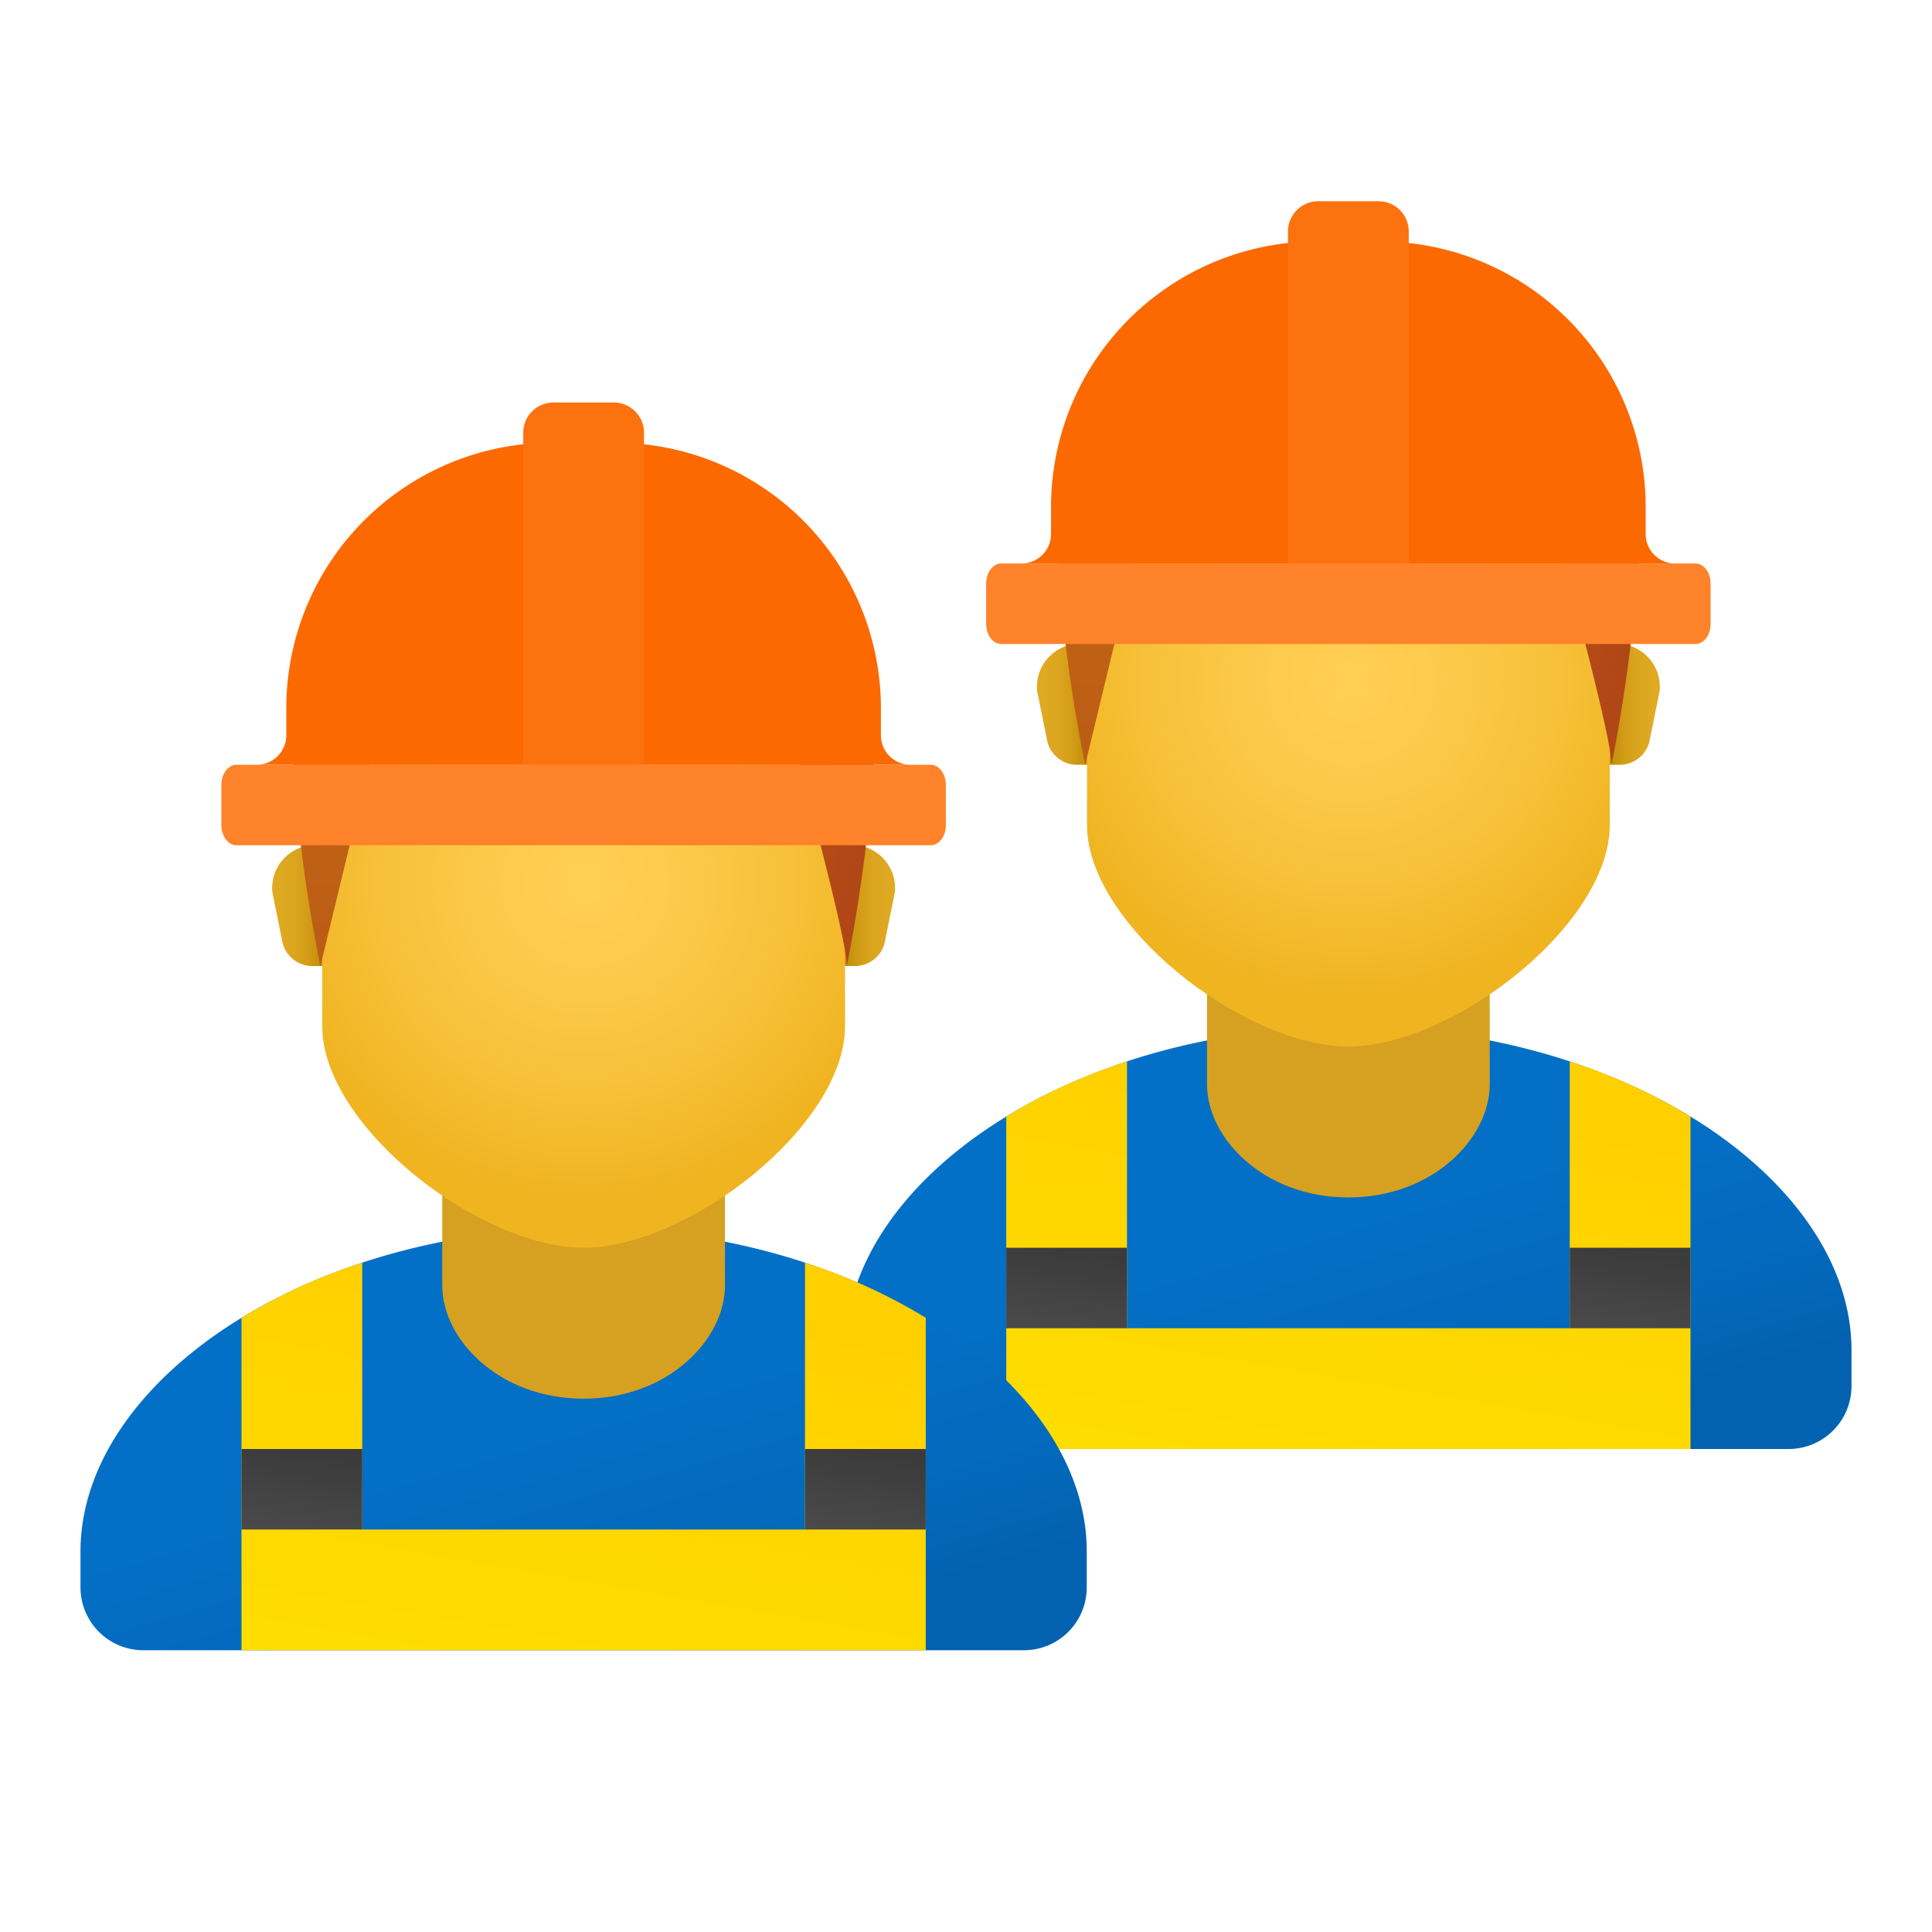
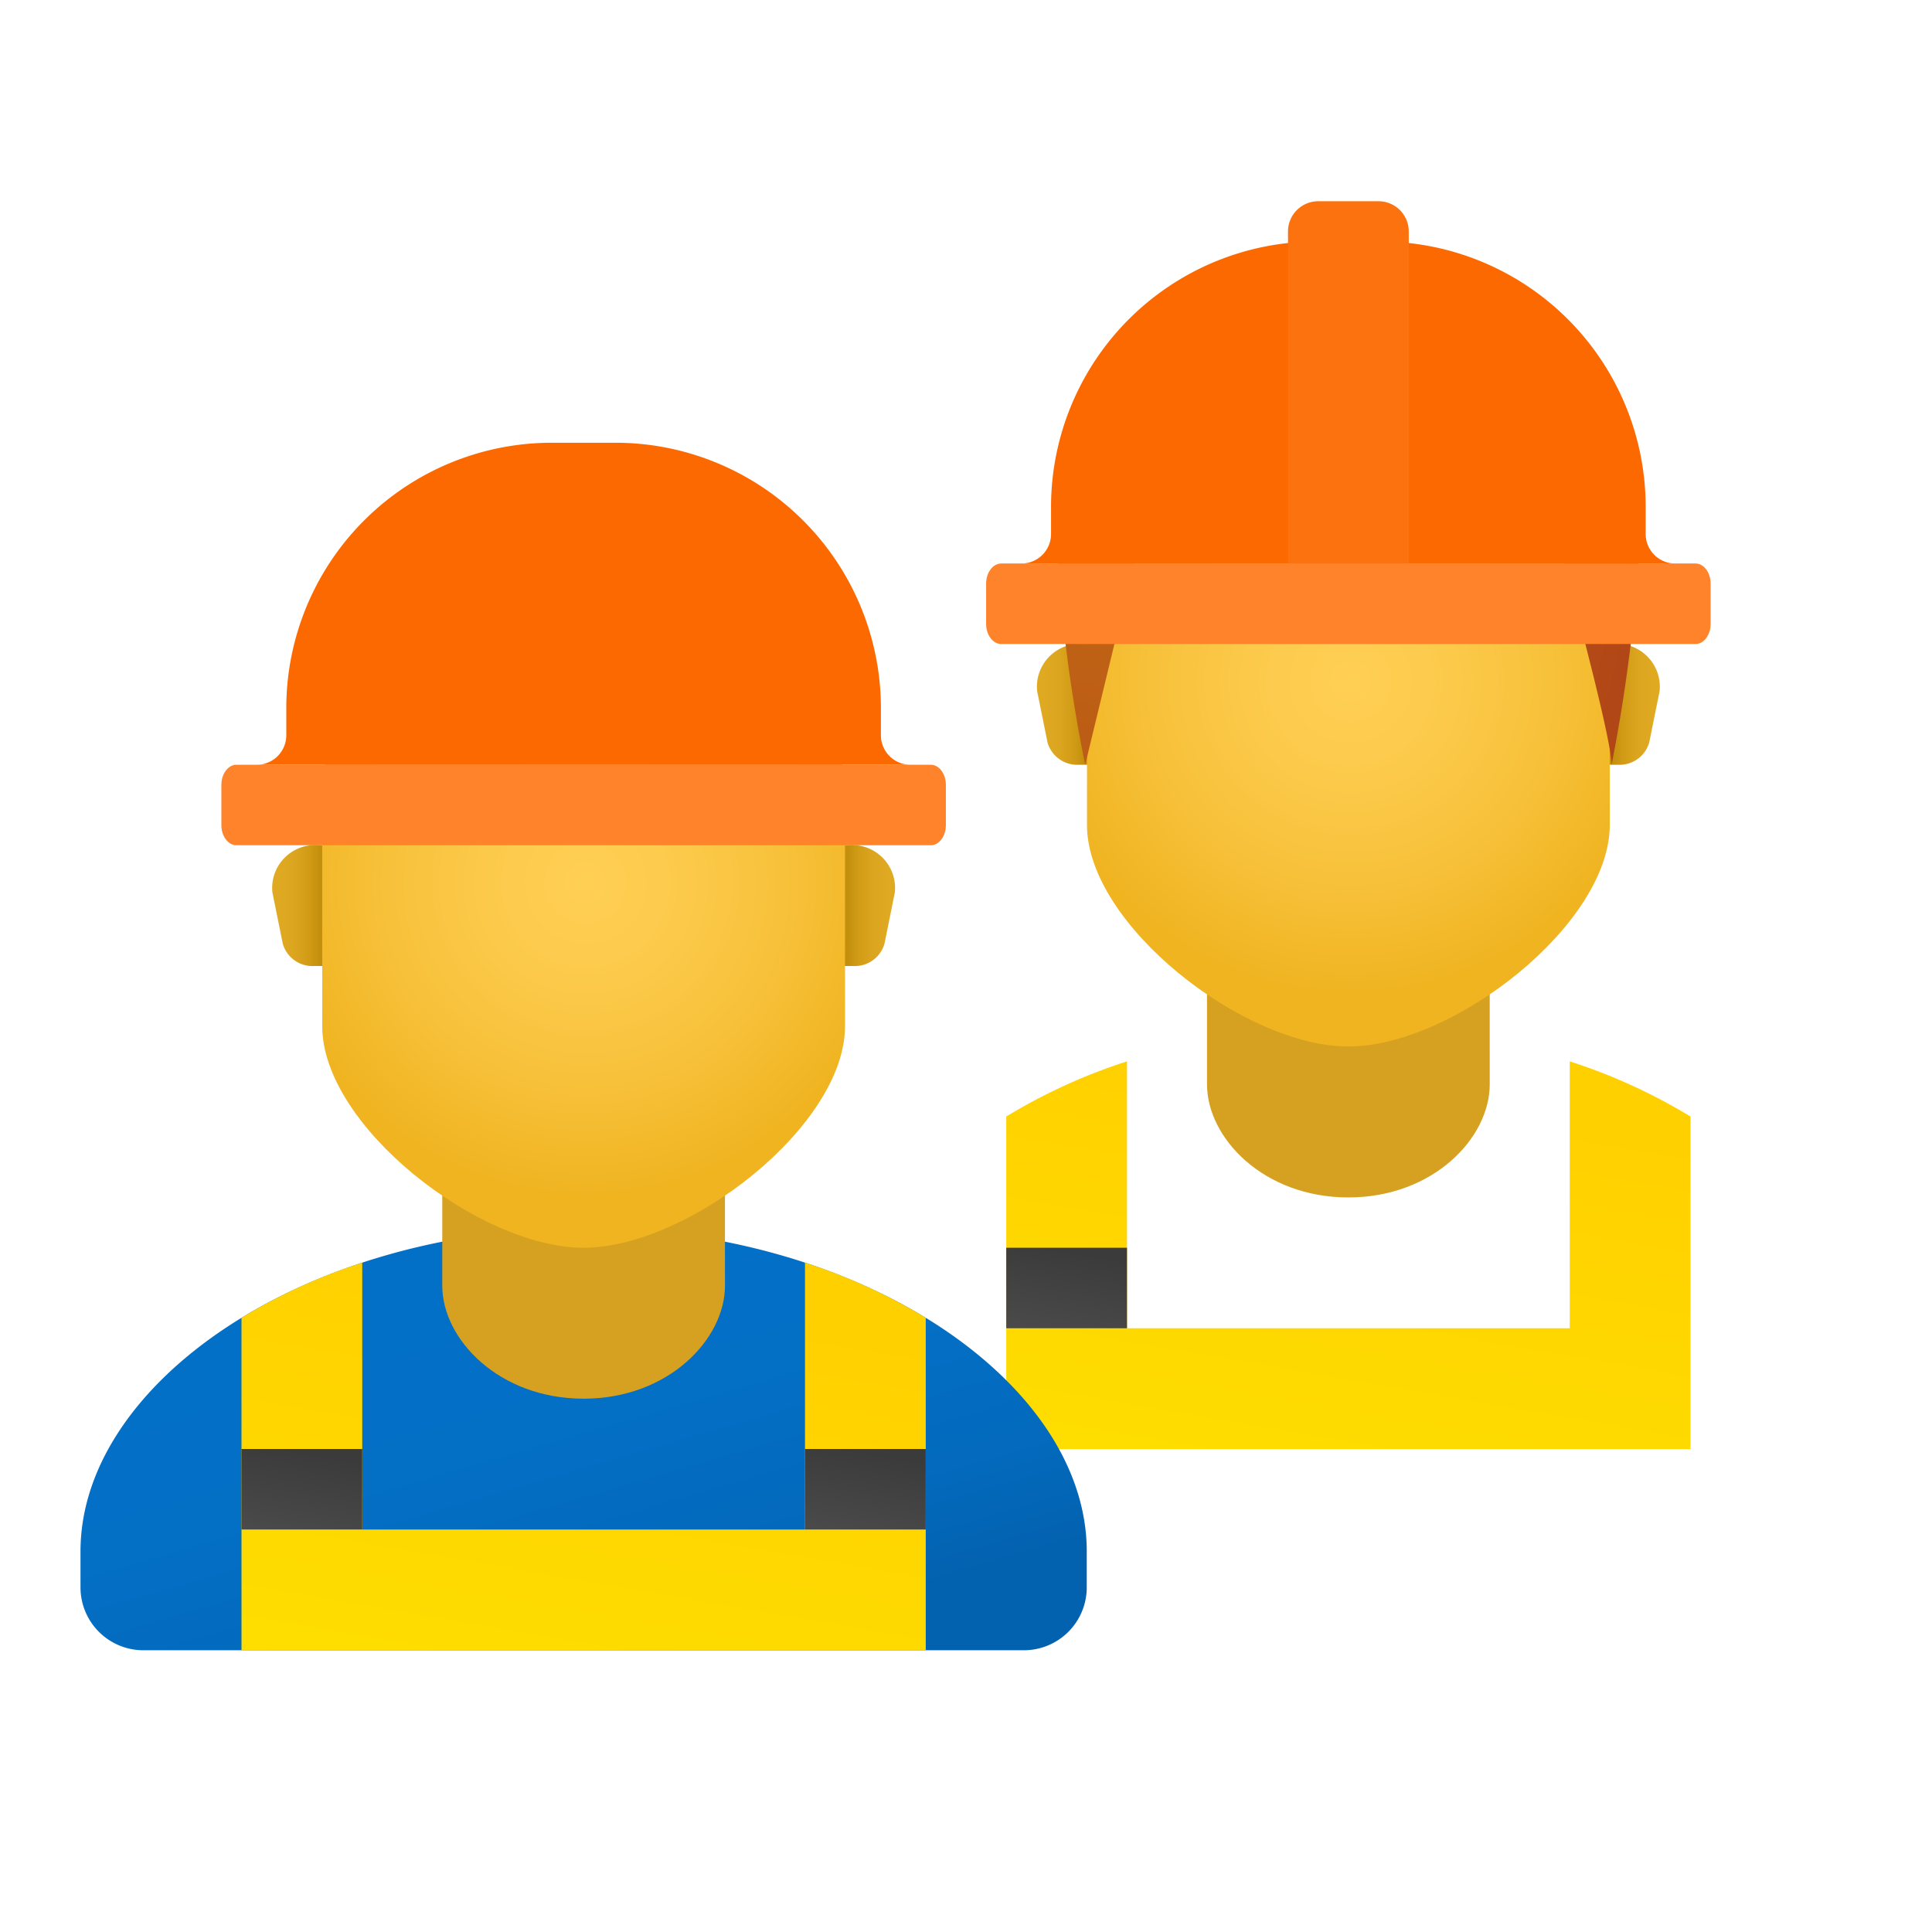
<svg xmlns="http://www.w3.org/2000/svg" xmlns:xlink="http://www.w3.org/1999/xlink" data-name="Слой 1" viewBox="0 0 48 48" width="240" height="240">
  <defs>
    <linearGradient id="84fpxElyGcc98urKkfxgii" x1="11.974" x2="15.321" y1="541.931" y2="530.417" xlink:href="#84fpxElyGcc98urKkfxgic" />
    <linearGradient id="84fpxElyGcc98urKkfxgic" x1="30.974" x2="34.321" y1="546.931" y2="535.417" data-name="Безымянный градиент 11" gradientTransform="matrix(1 0 0 -1 0 572)" gradientUnits="userSpaceOnUse">
      <stop offset="0" stop-color="#0370c8" />
      <stop offset=".484" stop-color="#036fc5" />
      <stop offset=".775" stop-color="#036abd" />
      <stop offset="1" stop-color="#0362b0" />
    </linearGradient>
    <linearGradient id="84fpxElyGcc98urKkfxgig" x1="-11.354" x2="-10.354" gradientTransform="rotate(180 7.792 286)" xlink:href="#84fpxElyGcc98urKkfxgia" />
    <linearGradient id="84fpxElyGcc98urKkfxgio" x1="7.279" x2="7.657" y1="38.277" y2="36.092" xlink:href="#84fpxElyGcc98urKkfxgib" />
    <linearGradient id="84fpxElyGcc98urKkfxgin" x1="13.516" x2="15.322" y1="42.568" y2="32.114" xlink:href="#84fpxElyGcc98urKkfxgif" />
    <linearGradient id="84fpxElyGcc98urKkfxgif" x1="32.516" x2="34.322" y1="37.568" y2="27.114" data-name="Безымянный градиент 5" gradientUnits="userSpaceOnUse">
      <stop offset="0" stop-color="#fede00" />
      <stop offset="1" stop-color="#ffd000" />
    </linearGradient>
    <linearGradient id="84fpxElyGcc98urKkfxgib" x1="26.279" x2="26.657" y1="33.277" y2="31.092" data-name="Безымянный градиент 8" gradientUnits="userSpaceOnUse">
      <stop offset="0" stop-color="#4b4b4b" />
      <stop offset="1" stop-color="#3b3b3b" />
    </linearGradient>
    <linearGradient id="84fpxElyGcc98urKkfxgih" x1="40.279" x2="40.657" y1="33.277" y2="31.092" xlink:href="#84fpxElyGcc98urKkfxgib" />
    <linearGradient id="84fpxElyGcc98urKkfxgia" x1="40.063" x2="41.063" y1="554.5" y2="554.5" data-name="Безымянный градиент 10" gradientTransform="matrix(1 0 0 -1 0 572)" gradientUnits="userSpaceOnUse">
      <stop offset="0" stop-color="#c48f0c" />
      <stop offset=".251" stop-color="#d19b16" />
      <stop offset=".619" stop-color="#dca51f" />
      <stop offset="1" stop-color="#e0a922" />
    </linearGradient>
    <linearGradient id="84fpxElyGcc98urKkfxgij" x1="21.063" x2="22.063" y1="549.5" y2="549.5" xlink:href="#84fpxElyGcc98urKkfxgia" />
    <linearGradient id="84fpxElyGcc98urKkfxgik" x1="7.646" x2="8.646" y1="549.5" y2="549.5" gradientTransform="rotate(180 7.792 286)" xlink:href="#84fpxElyGcc98urKkfxgia" />
    <linearGradient id="84fpxElyGcc98urKkfxgip" x1="21.279" x2="21.657" y1="38.277" y2="36.092" xlink:href="#84fpxElyGcc98urKkfxgib" />
    <radialGradient id="84fpxElyGcc98urKkfxgil" cx="123.354" cy="481.893" r="8.82" xlink:href="#84fpxElyGcc98urKkfxgid" />
    <radialGradient id="84fpxElyGcc98urKkfxgim" cx="116.305" cy="485.707" r="18.36" xlink:href="#84fpxElyGcc98urKkfxgie" />
    <radialGradient id="84fpxElyGcc98urKkfxgie" cx="137.856" cy="491.201" r="18.36" data-name="Безымянный градиент 7" gradientTransform="matrix(.882 0 0 -.91 -94.25 460.477)" gradientUnits="userSpaceOnUse">
      <stop offset="0" stop-color="#c26715" />
      <stop offset=".508" stop-color="#b85515" />
      <stop offset="1" stop-color="#ad3f16" />
    </radialGradient>
    <radialGradient id="84fpxElyGcc98urKkfxgid" cx="144.906" cy="487.564" r="8.82" data-name="Безымянный градиент 9" gradientTransform="matrix(.882 0 0 -.882 -94.25 446.962)" gradientUnits="userSpaceOnUse">
      <stop offset="0" stop-color="#ffcf54" />
      <stop offset=".261" stop-color="#fdcb4d" />
      <stop offset=".639" stop-color="#f7c13a" />
      <stop offset="1" stop-color="#f0b421" />
    </radialGradient>
  </defs>
-   <path fill="url(#84fpxElyGcc98urKkfxgic)" d="M33.5,25.509c-6.904,0-12.5,3.845-12.5,8.036v.893A1.562,1.562,0,0,0,22.562,36h21.875A1.562,1.562,0,0,0,46,34.438v-.893C46,29.353,40.404,25.509,33.5,25.509Z" />
  <path fill="#d6a121" d="M37.012,26.941C37.012,28.273,35.607,29.75,33.5,29.75s-3.512-1.477-3.512-2.809V22h7.023Z" />
  <path fill="url(#84fpxElyGcc98urKkfxgia)" d="M40.062,16h-.395v3H40.194a.765.765,0,0,0,.781-.555l.258-1.277A1.068,1.068,0,0,0,40.062,16Z" />
  <path fill="url(#84fpxElyGcc98urKkfxgig)" d="M26.938,16h.395v3H26.806a.765.765,0,0,1-.781-.555l-.258-1.277A1.068,1.068,0,0,1,26.938,16Z" />
  <path fill="url(#84fpxElyGcc98urKkfxgid)" d="M33.5,8.25c-3.204,0-6.494.487-6.494,7.414v4.833C27.006,22.97,30.902,26,33.5,26s6.494-3.03,6.494-5.503V15.664C39.994,8.737,36.704,8.25,33.5,8.25Z" />
  <path fill="url(#84fpxElyGcc98urKkfxgie)" d="M26.234,13a37.458,37.458,0,0,0,.727,6l1.453-6H38.586s1.453,5.226,1.453,6a40.748,40.748,0,0,0,.727-6Z" />
  <path fill="#fc6900" d="M40.886,13.273v-.727A6.597,6.597,0,0,0,34.239,6H32.761a6.597,6.597,0,0,0-6.648,6.545v.727A.733.733,0,0,1,25.375,14h16.25A.733.733,0,0,1,40.886,13.273Z" />
  <path fill="#ff832b" d="M42.125,16H24.875c-.207,0-.375-.224-.375-.5v-1c0-.276.168-.5.375-.5h17.25c.207,0,.375.224.375.5v1C42.5,15.776,42.332,16,42.125,16Z" />
  <path fill="#fc720f" d="M32.75,5h1.5a.75.75,0,0,1,.75.75V14H32V5.75A.75.75,0,0,1,32.75,5Z" />
  <path fill="url(#84fpxElyGcc98urKkfxgif)" d="M39,26.37V33H28V26.37a13.981,13.981,0,0,0-3,1.37V36H42V27.74A13.981,13.981,0,0,0,39,26.37Z" />
  <rect width="3" height="2" x="25" y="31" fill="url(#84fpxElyGcc98urKkfxgib)" />
-   <rect width="3" height="2" x="39" y="31" fill="url(#84fpxElyGcc98urKkfxgih)" />
  <g>
    <path fill="url(#84fpxElyGcc98urKkfxgii)" d="M14.5,30.509c-6.904,0-12.5,3.845-12.5,8.036v.893A1.562,1.562,0,0,0,3.562,41h21.875A1.562,1.562,0,0,0,27,39.438v-.893C27,34.353,21.404,30.509,14.5,30.509Z" />
    <path fill="#d6a121" d="M18.012,31.941C18.012,33.273,16.607,34.75,14.5,34.75s-3.512-1.477-3.512-2.809V27h7.023Z" />
    <path fill="url(#84fpxElyGcc98urKkfxgij)" d="M21.062,21h-.395v3H21.194a.765.765,0,0,0,.781-.555l.258-1.277A1.068,1.068,0,0,0,21.062,21Z" />
    <path fill="url(#84fpxElyGcc98urKkfxgik)" d="M7.938,21h.395v3H7.806a.765.765,0,0,1-.781-.555l-.258-1.277A1.068,1.068,0,0,1,7.938,21Z" />
    <path fill="url(#84fpxElyGcc98urKkfxgil)" d="M14.5,13.25c-3.204,0-6.494.487-6.494,7.414v4.833C8.006,27.97,11.902,31,14.5,31s6.494-3.03,6.494-5.503V20.664C20.994,13.737,17.704,13.25,14.5,13.25Z" />
-     <path fill="url(#84fpxElyGcc98urKkfxgim)" d="M7.234,18a37.458,37.458,0,0,0,.727,6l1.453-6H19.586s1.453,5.226,1.453,6a40.748,40.748,0,0,0,.727-6Z" />
    <path fill="#fc6900" d="M21.886,18.273v-.727A6.597,6.597,0,0,0,15.239,11H13.761a6.597,6.597,0,0,0-6.648,6.545v.727A.733.733,0,0,1,6.375,19h16.25A.733.733,0,0,1,21.886,18.273Z" />
    <path fill="#ff832b" d="M23.125,21H5.875c-.207,0-.375-.224-.375-.5v-1c0-.276.168-.5.375-.5h17.25c.207,0,.375.224.375.5v1C23.5,20.776,23.332,21,23.125,21Z" />
-     <path fill="#fc720f" d="M13.75,10h1.5a.75.75,0,0,1,.75.75V19H13V10.75A.75.75,0,0,1,13.75,10Z" />
    <path fill="url(#84fpxElyGcc98urKkfxgin)" d="M20,31.37V38H9V31.37a13.981,13.981,0,0,0-3,1.37V41H23V32.74A13.981,13.981,0,0,0,20,31.37Z" />
    <rect width="3" height="2" x="6" y="36" fill="url(#84fpxElyGcc98urKkfxgio)" />
    <rect width="3" height="2" x="20" y="36" fill="url(#84fpxElyGcc98urKkfxgip)" />
  </g>
</svg>